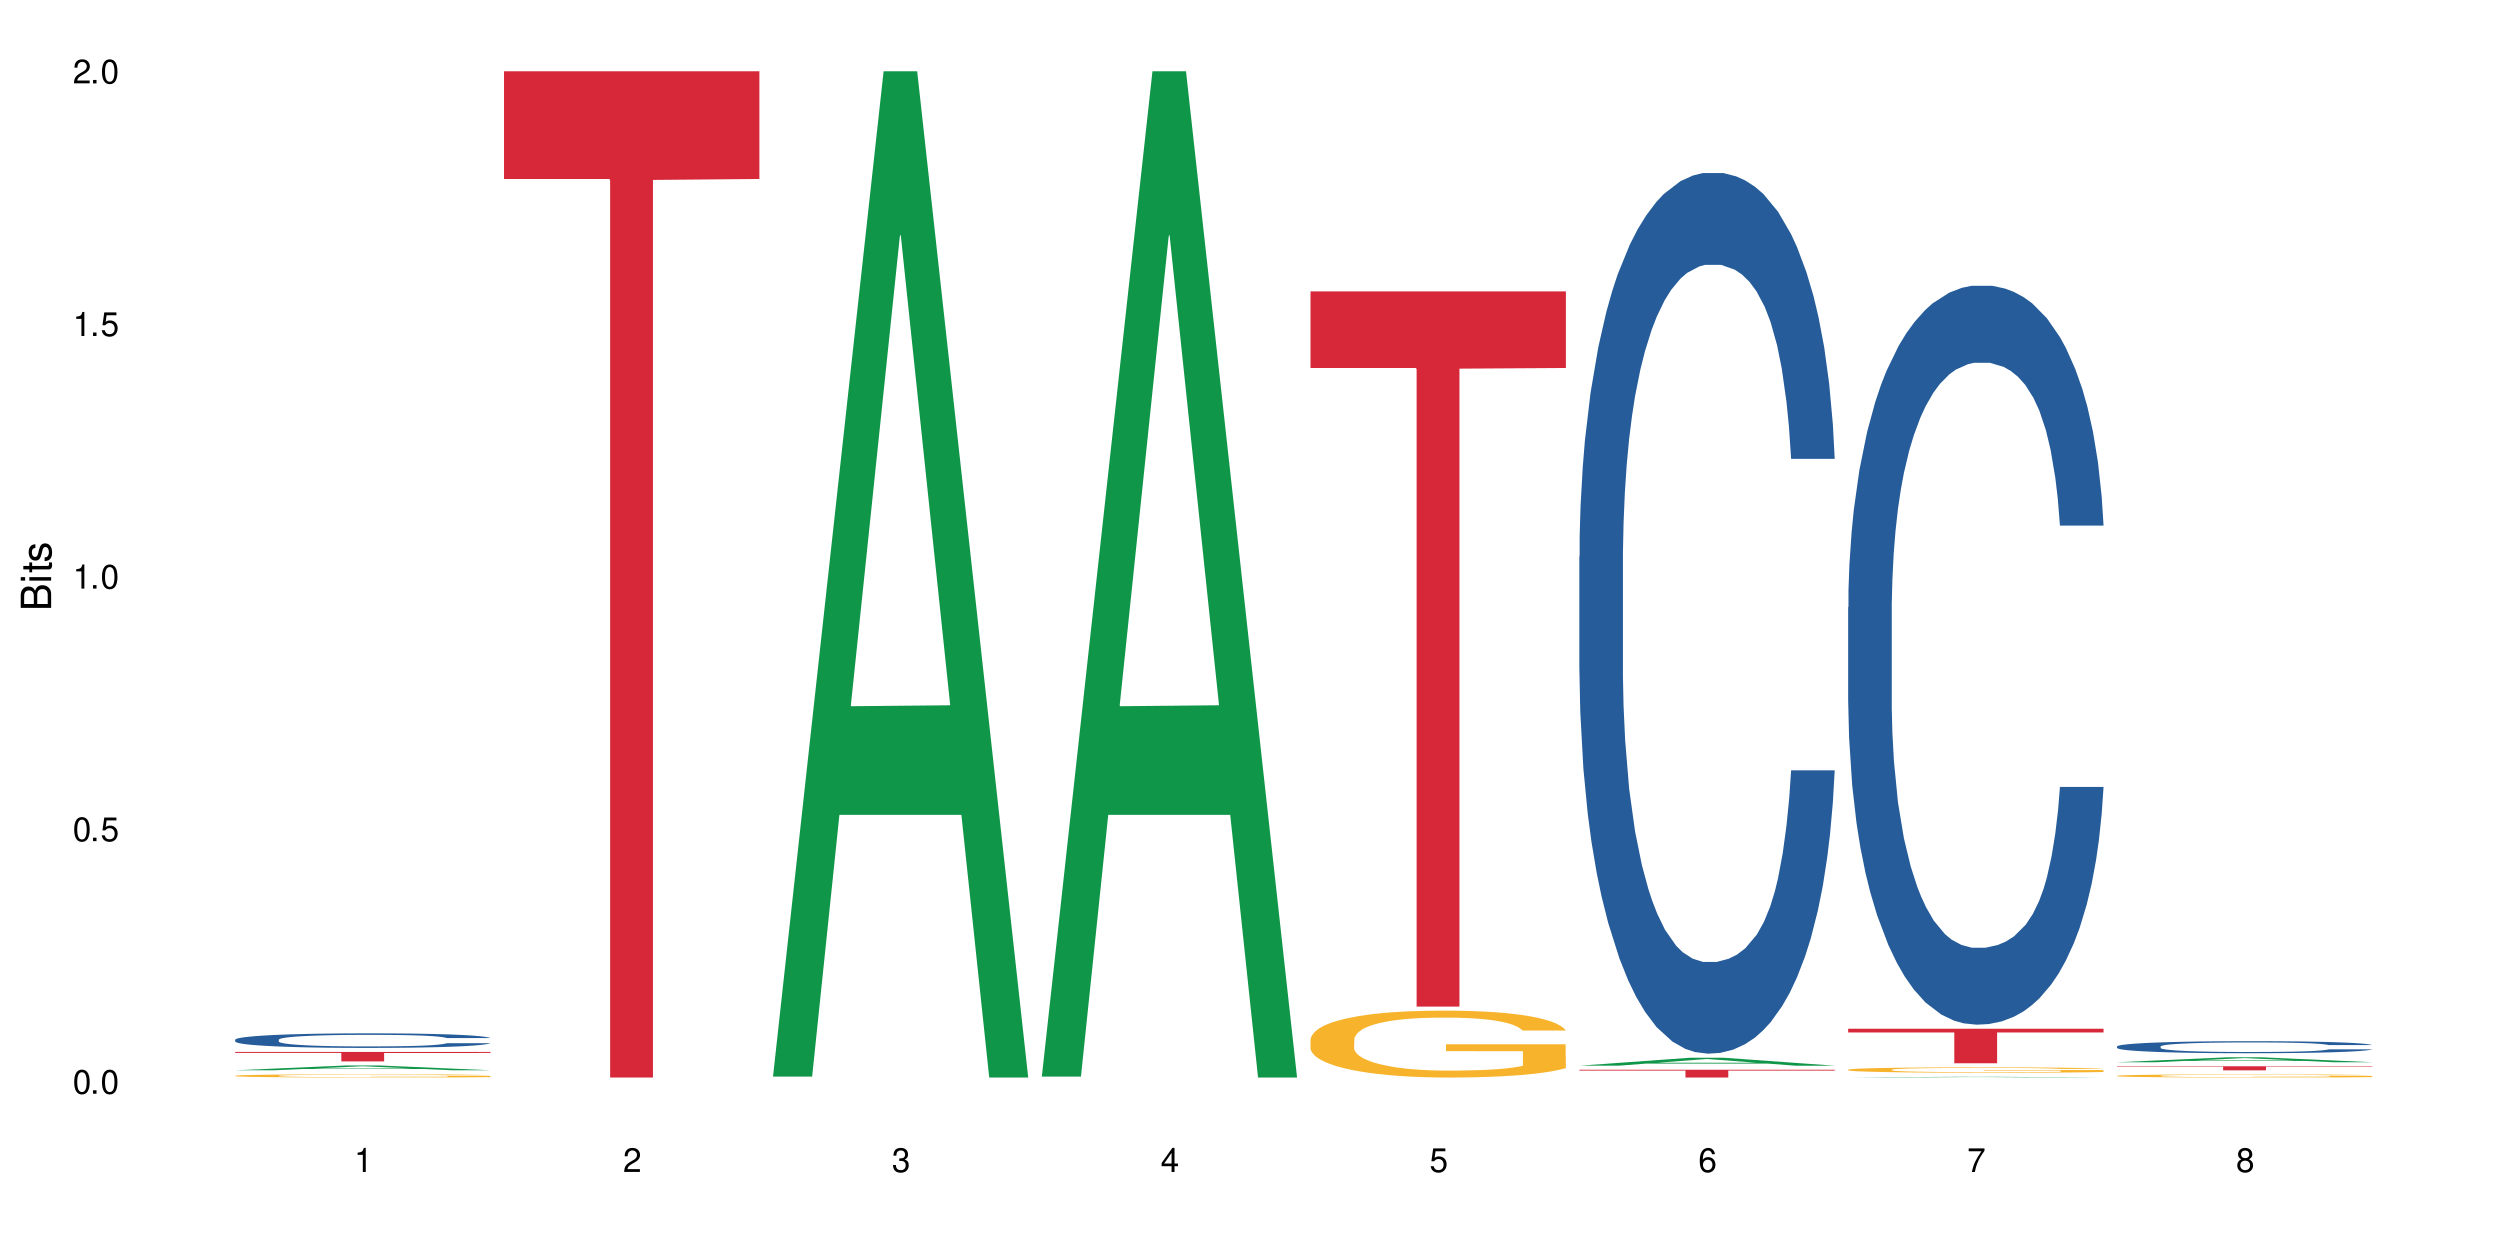
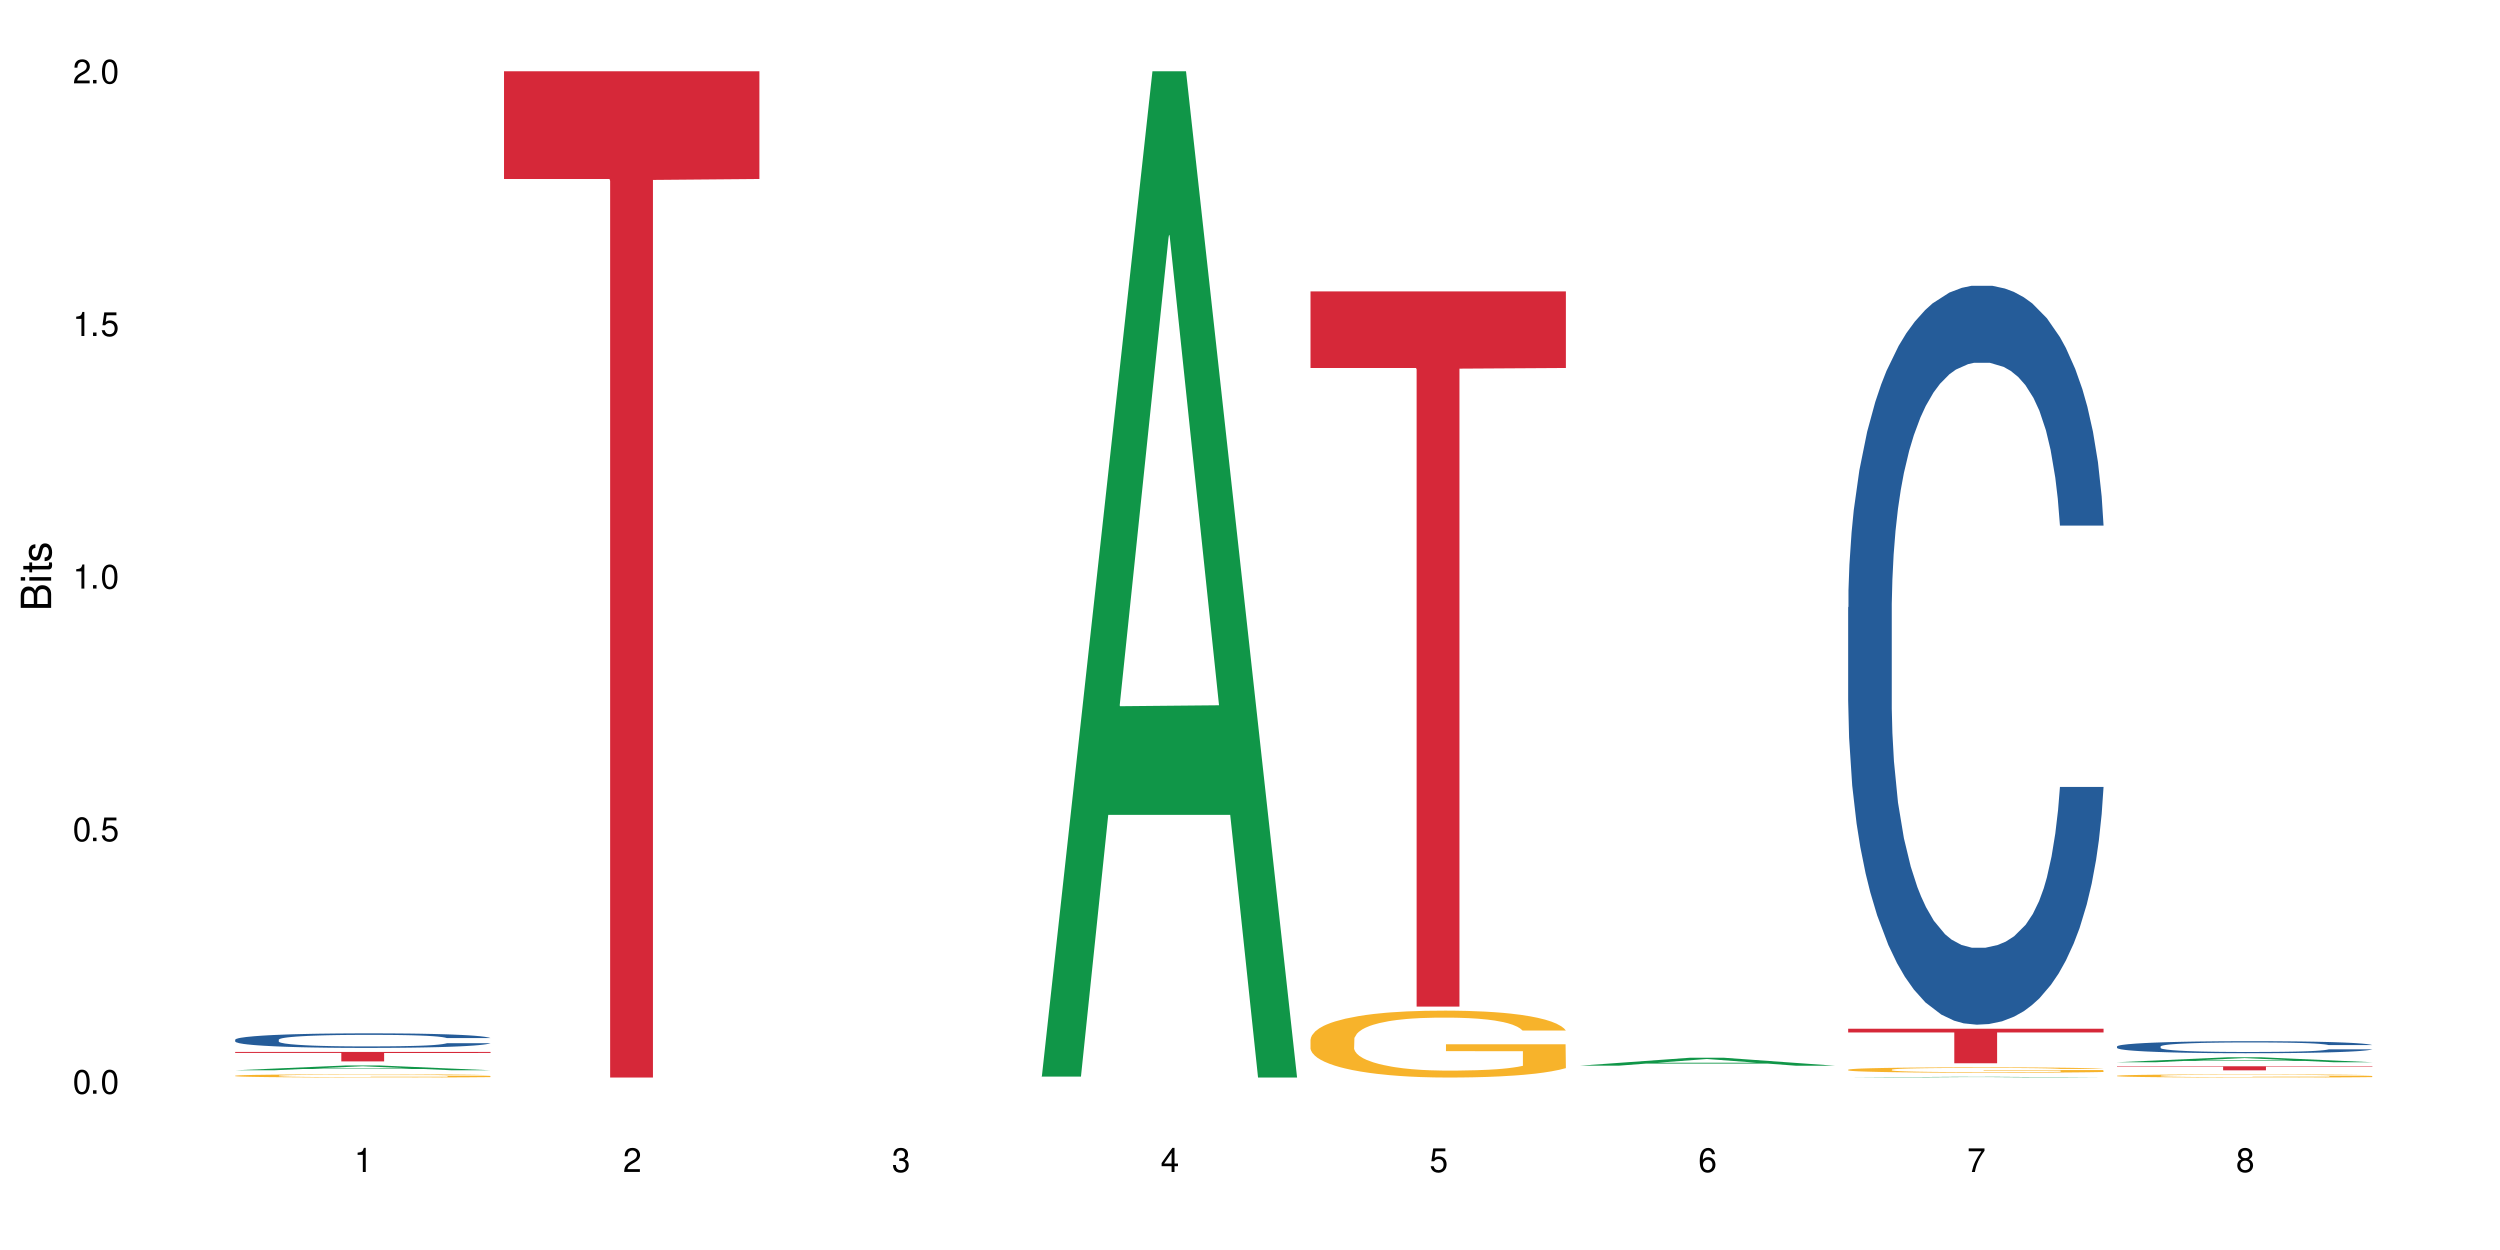
<svg xmlns="http://www.w3.org/2000/svg" xmlns:xlink="http://www.w3.org/1999/xlink" width="720" height="360" viewBox="0 0 720 360">
  <defs>
    <g>
      <g id="glyph-0-0">
</g>
      <g id="glyph-0-1">
        <path d="M 2.641 -6.938 C 2 -6.938 1.422 -6.656 1.078 -6.172 C 0.641 -5.562 0.406 -4.641 0.406 -3.359 C 0.406 -1.016 1.188 0.219 2.641 0.219 C 4.078 0.219 4.859 -1.016 4.859 -3.297 C 4.859 -4.641 4.656 -5.547 4.203 -6.172 C 3.844 -6.656 3.281 -6.938 2.641 -6.938 Z M 2.641 -6.188 C 3.547 -6.188 4 -5.25 4 -3.375 C 4 -1.406 3.562 -0.484 2.625 -0.484 C 1.734 -0.484 1.281 -1.438 1.281 -3.344 C 1.281 -5.25 1.734 -6.188 2.641 -6.188 Z M 2.641 -6.188 " />
      </g>
      <g id="glyph-0-2">
        <path d="M 1.828 -1 L 0.828 -1 L 0.828 0 L 1.828 0 Z M 1.828 -1 " />
      </g>
      <g id="glyph-0-3">
        <path d="M 4.562 -6.797 L 1.062 -6.797 L 0.547 -3.094 L 1.328 -3.094 C 1.719 -3.562 2.047 -3.734 2.578 -3.734 C 3.484 -3.734 4.062 -3.109 4.062 -2.094 C 4.062 -1.125 3.484 -0.531 2.578 -0.531 C 1.828 -0.531 1.375 -0.906 1.188 -1.672 L 0.328 -1.672 C 0.453 -1.109 0.547 -0.844 0.75 -0.594 C 1.125 -0.078 1.828 0.219 2.594 0.219 C 3.969 0.219 4.922 -0.781 4.922 -2.219 C 4.922 -3.562 4.031 -4.484 2.719 -4.484 C 2.25 -4.484 1.859 -4.359 1.469 -4.062 L 1.734 -5.969 L 4.562 -5.969 Z M 4.562 -6.797 " />
      </g>
      <g id="glyph-0-4">
        <path d="M 2.484 -4.938 L 2.484 0 L 3.328 0 L 3.328 -6.938 L 2.766 -6.938 C 2.469 -5.875 2.281 -5.734 0.984 -5.562 L 0.984 -4.938 Z M 2.484 -4.938 " />
      </g>
      <g id="glyph-0-5">
        <path d="M 4.859 -0.828 L 1.281 -0.828 C 1.359 -1.406 1.672 -1.781 2.5 -2.281 L 3.469 -2.828 C 4.406 -3.344 4.906 -4.062 4.906 -4.906 C 4.906 -5.484 4.672 -6.031 4.266 -6.406 C 3.859 -6.766 3.375 -6.938 2.719 -6.938 C 1.859 -6.938 1.219 -6.625 0.844 -6.031 C 0.609 -5.672 0.5 -5.234 0.484 -4.531 L 1.328 -4.531 C 1.359 -5.016 1.406 -5.281 1.531 -5.516 C 1.75 -5.938 2.188 -6.203 2.703 -6.203 C 3.469 -6.203 4.031 -5.641 4.031 -4.891 C 4.031 -4.344 3.719 -3.859 3.125 -3.516 L 2.234 -3 C 0.812 -2.172 0.406 -1.531 0.328 -0.016 L 4.859 -0.016 Z M 4.859 -0.828 " />
      </g>
      <g id="glyph-0-6">
        <path d="M 2.125 -3.188 L 2.578 -3.188 C 3.5 -3.188 3.984 -2.766 3.984 -1.922 C 3.984 -1.062 3.469 -0.531 2.594 -0.531 C 1.656 -0.531 1.203 -1 1.156 -2.016 L 0.312 -2.016 C 0.344 -1.453 0.438 -1.094 0.609 -0.781 C 0.953 -0.109 1.625 0.219 2.547 0.219 C 3.953 0.219 4.859 -0.625 4.859 -1.938 C 4.859 -2.828 4.516 -3.297 3.703 -3.594 C 4.344 -3.844 4.656 -4.328 4.656 -5.031 C 4.656 -6.219 3.875 -6.938 2.578 -6.938 C 1.203 -6.938 0.484 -6.172 0.453 -4.703 L 1.297 -4.703 C 1.312 -5.125 1.344 -5.359 1.453 -5.578 C 1.641 -5.969 2.062 -6.203 2.594 -6.203 C 3.344 -6.203 3.797 -5.75 3.797 -5 C 3.797 -4.516 3.609 -4.219 3.25 -4.047 C 3.016 -3.953 2.703 -3.922 2.125 -3.906 Z M 2.125 -3.188 " />
      </g>
      <g id="glyph-0-7">
        <path d="M 3.141 -1.672 L 3.141 0 L 3.984 0 L 3.984 -1.672 L 4.984 -1.672 L 4.984 -2.438 L 3.984 -2.438 L 3.984 -6.938 L 3.359 -6.938 L 0.266 -2.578 L 0.266 -1.672 Z M 3.141 -2.438 L 1 -2.438 L 3.141 -5.5 Z M 3.141 -2.438 " />
      </g>
      <g id="glyph-0-8">
        <path d="M 4.781 -5.125 C 4.609 -6.266 3.891 -6.938 2.844 -6.938 C 2.094 -6.938 1.422 -6.578 1.031 -5.953 C 0.594 -5.266 0.406 -4.422 0.406 -3.172 C 0.406 -2 0.578 -1.25 0.984 -0.641 C 1.359 -0.078 1.953 0.219 2.703 0.219 C 3.984 0.219 4.922 -0.75 4.922 -2.094 C 4.922 -3.375 4.062 -4.281 2.844 -4.281 C 2.172 -4.281 1.641 -4.031 1.281 -3.516 C 1.281 -5.234 1.828 -6.188 2.797 -6.188 C 3.391 -6.188 3.797 -5.797 3.938 -5.125 Z M 2.734 -3.531 C 3.547 -3.531 4.062 -2.953 4.062 -2.031 C 4.062 -1.156 3.484 -0.531 2.703 -0.531 C 1.922 -0.531 1.328 -1.188 1.328 -2.078 C 1.328 -2.938 1.906 -3.531 2.734 -3.531 Z M 2.734 -3.531 " />
      </g>
      <g id="glyph-0-9">
        <path d="M 4.984 -6.797 L 0.438 -6.797 L 0.438 -5.969 L 4.109 -5.969 C 2.5 -3.656 1.828 -2.234 1.328 0 L 2.219 0 C 2.594 -2.172 3.453 -4.047 4.984 -6.094 Z M 4.984 -6.797 " />
      </g>
      <g id="glyph-0-10">
        <path d="M 3.75 -3.656 C 4.469 -4.094 4.688 -4.438 4.688 -5.078 C 4.688 -6.172 3.844 -6.938 2.641 -6.938 C 1.438 -6.938 0.594 -6.172 0.594 -5.094 C 0.594 -4.438 0.812 -4.094 1.516 -3.656 C 0.734 -3.266 0.359 -2.703 0.359 -1.922 C 0.359 -0.656 1.281 0.219 2.641 0.219 C 3.984 0.219 4.922 -0.656 4.922 -1.922 C 4.922 -2.703 4.531 -3.266 3.75 -3.656 Z M 2.641 -6.188 C 3.359 -6.188 3.812 -5.75 3.812 -5.062 C 3.812 -4.406 3.344 -3.984 2.641 -3.984 C 1.922 -3.984 1.453 -4.406 1.453 -5.078 C 1.453 -5.75 1.922 -6.188 2.641 -6.188 Z M 2.641 -3.266 C 3.484 -3.266 4.062 -2.719 4.062 -1.906 C 4.062 -1.078 3.484 -0.531 2.625 -0.531 C 1.797 -0.531 1.219 -1.094 1.219 -1.906 C 1.219 -2.719 1.781 -3.266 2.641 -3.266 Z M 2.641 -3.266 " />
      </g>
      <g id="glyph-1-0">
</g>
      <g id="glyph-1-1">
        <path d="M 0 -0.953 L 0 -4.891 C 0 -5.719 -0.234 -6.344 -0.734 -6.797 C -1.188 -7.234 -1.812 -7.469 -2.5 -7.469 C -3.547 -7.469 -4.188 -7 -4.625 -5.875 C -4.984 -6.688 -5.625 -7.094 -6.531 -7.094 C -7.172 -7.094 -7.734 -6.859 -8.141 -6.391 C -8.562 -5.922 -8.75 -5.344 -8.75 -4.5 L -8.75 -0.953 Z M -4.984 -2.062 L -7.766 -2.062 L -7.766 -4.219 C -7.766 -4.844 -7.688 -5.203 -7.453 -5.5 C -7.219 -5.812 -6.859 -5.969 -6.375 -5.969 C -5.891 -5.969 -5.531 -5.812 -5.297 -5.5 C -5.062 -5.203 -4.984 -4.844 -4.984 -4.219 Z M -0.984 -2.062 L -4 -2.062 L -4 -4.781 C -4 -5.766 -3.438 -6.359 -2.484 -6.359 C -1.547 -6.359 -0.984 -5.766 -0.984 -4.781 Z M -0.984 -2.062 " />
      </g>
      <g id="glyph-1-2">
        <path d="M -6.281 -1.797 L -6.281 -0.797 L 0 -0.797 L 0 -1.797 Z M -8.75 -1.797 L -8.75 -0.797 L -7.484 -0.797 L -7.484 -1.797 Z M -8.75 -1.797 " />
      </g>
      <g id="glyph-1-3">
        <path d="M -6.281 -3.047 L -6.281 -2.016 L -8.016 -2.016 L -8.016 -1.016 L -6.281 -1.016 L -6.281 -0.172 L -5.469 -0.172 L -5.469 -1.016 L -0.719 -1.016 C -0.078 -1.016 0.281 -1.453 0.281 -2.234 C 0.281 -2.5 0.25 -2.719 0.188 -3.047 L -0.641 -3.047 C -0.609 -2.906 -0.594 -2.766 -0.594 -2.562 C -0.594 -2.141 -0.719 -2.016 -1.156 -2.016 L -5.469 -2.016 L -5.469 -3.047 Z M -6.281 -3.047 " />
      </g>
      <g id="glyph-1-4">
        <path d="M -4.531 -5.25 C -5.766 -5.25 -6.469 -4.422 -6.469 -2.969 C -6.469 -1.516 -5.719 -0.562 -4.547 -0.562 C -3.562 -0.562 -3.094 -1.062 -2.734 -2.562 L -2.516 -3.484 C -2.344 -4.188 -2.094 -4.469 -1.641 -4.469 C -1.047 -4.469 -0.641 -3.875 -0.641 -3 C -0.641 -2.453 -0.797 -2 -1.062 -1.75 C -1.25 -1.594 -1.422 -1.531 -1.875 -1.469 L -1.875 -0.406 C -0.422 -0.453 0.281 -1.266 0.281 -2.922 C 0.281 -4.5 -0.5 -5.516 -1.719 -5.516 C -2.656 -5.516 -3.172 -4.984 -3.469 -3.734 L -3.703 -2.766 C -3.891 -1.953 -4.156 -1.609 -4.594 -1.609 C -5.188 -1.609 -5.547 -2.125 -5.547 -2.938 C -5.547 -3.75 -5.203 -4.172 -4.531 -4.203 Z M -4.531 -5.25 " />
      </g>
    </g>
  </defs>
  <rect x="-72" y="-36" width="864" height="432" fill="rgb(100%, 100%, 100%)" fill-opacity="1" />
  <path fill-rule="nonzero" fill="rgb(6.275%, 58.824%, 28.235%)" fill-opacity="1" d="M 67.73 308.238 L 67.809 308.238 L 99.637 306.855 L 109.301 306.855 L 141.281 308.238 L 130.047 308.238 L 122.031 307.879 L 86.906 307.879 L 79.047 308.238 L 67.73 308.238 L 90.285 307.73 L 118.809 307.727 L 104.586 307.082 L 104.43 307.082 L 104.27 307.086 L 90.207 307.727 L 90.285 307.73 Z M 67.73 308.238 " />
  <path fill-rule="nonzero" fill="rgb(14.51%, 36.078%, 60%)" fill-opacity="1" d="M 67.73 299.43 L 67.82 299.426 L 67.82 299.332 L 68.09 299.188 L 68.719 299.004 L 69.344 298.879 L 70.961 298.652 L 73.203 298.434 L 75.535 298.266 L 77.238 298.164 L 78.766 298.086 L 82.262 297.945 L 84.504 297.871 L 86.926 297.809 L 89.887 297.742 L 92.039 297.703 L 96.883 297.645 L 100.469 297.617 L 103.25 297.605 L 109.262 297.605 L 112.848 297.621 L 115.449 297.641 L 118.32 297.668 L 120.742 297.703 L 124.957 297.789 L 128.727 297.895 L 130.43 297.957 L 133.121 298.074 L 135.184 298.191 L 136.617 298.289 L 138.234 298.434 L 139.668 298.605 L 140.746 298.801 L 141.281 298.965 L 128.727 298.965 L 128.098 298.812 L 127.379 298.691 L 126.035 298.535 L 124.688 298.426 L 122.805 298.312 L 121.102 298.242 L 118.77 298.168 L 116.707 298.121 L 114.555 298.086 L 112.488 298.062 L 108.543 298.043 L 103.969 298.043 L 102.266 298.051 L 98.766 298.078 L 96.883 298.105 L 94.191 298.16 L 92.309 298.211 L 90.066 298.285 L 88.539 298.352 L 86.656 298.453 L 85.312 298.539 L 83.785 298.668 L 82.891 298.762 L 82.082 298.871 L 81.363 298.996 L 80.828 299.129 L 80.469 299.273 L 80.289 299.41 L 80.289 300.004 L 80.469 300.145 L 80.918 300.305 L 82.082 300.539 L 83.785 300.742 L 85.762 300.902 L 87.645 301.016 L 88.719 301.07 L 90.156 301.133 L 92.398 301.207 L 95.629 301.285 L 97.512 301.316 L 100.383 301.348 L 103.34 301.363 L 107.289 301.363 L 110.785 301.348 L 113.117 301.328 L 115.539 301.297 L 118.859 301.23 L 120.922 301.172 L 122.715 301.098 L 124.062 301.023 L 124.957 300.965 L 126.305 300.844 L 127.379 300.715 L 128.188 300.578 L 128.727 300.449 L 141.281 300.449 L 140.746 300.602 L 139.938 300.754 L 139.129 300.863 L 137.875 300.996 L 136.441 301.117 L 134.375 301.25 L 132.672 301.34 L 130.43 301.434 L 128.367 301.508 L 126.125 301.574 L 122.805 301.648 L 120.652 301.688 L 118.32 301.723 L 115.539 301.754 L 112.043 301.781 L 108.273 301.797 L 104.777 301.801 L 101.008 301.793 L 98.227 301.777 L 94.551 301.742 L 89.977 301.672 L 86.656 301.602 L 84.055 301.527 L 81.812 301.449 L 79.301 301.348 L 76.074 301.18 L 74.098 301.047 L 72.754 300.941 L 71.23 300.789 L 70.152 300.656 L 68.898 300.441 L 68 300.168 L 67.73 299.957 Z M 67.73 299.43 " />
  <path fill-rule="nonzero" fill="rgb(96.863%, 70.196%, 16.863%)" fill-opacity="1" d="M 67.73 309.801 L 67.82 309.801 L 67.82 309.785 L 68.18 309.746 L 69.078 309.691 L 70.242 309.648 L 71.5 309.617 L 72.305 309.598 L 73.652 309.57 L 74.816 309.555 L 77.777 309.516 L 81.543 309.48 L 83.609 309.465 L 85.941 309.449 L 89.258 309.434 L 90.785 309.43 L 95.449 309.414 L 100.738 309.406 L 106.57 309.402 L 109.262 309.402 L 112.938 309.406 L 117.961 309.418 L 120.832 309.426 L 123.074 309.434 L 125.406 309.445 L 128.277 309.461 L 130.969 309.48 L 135.273 309.527 L 137.066 309.555 L 138.594 309.586 L 139.938 309.621 L 140.746 309.648 L 141.281 309.68 L 128.816 309.68 L 128.098 309.648 L 127.289 309.629 L 125.945 309.598 L 124.598 309.578 L 123.254 309.562 L 120.742 309.539 L 118.59 309.527 L 115.898 309.516 L 113.297 309.508 L 110.336 309.504 L 108.543 309.5 L 103.789 309.5 L 99.484 309.508 L 96.973 309.516 L 95.18 309.52 L 92.668 309.535 L 91.141 309.543 L 90.246 309.551 L 87.555 309.578 L 85.762 309.602 L 84.773 309.617 L 83.52 309.641 L 82.621 309.664 L 81.633 309.699 L 81.098 309.723 L 80.379 309.781 L 80.289 309.934 L 80.559 309.965 L 81.098 310 L 81.812 310.031 L 82.891 310.062 L 83.965 310.09 L 85.852 310.121 L 87.465 310.145 L 88.719 310.16 L 91.141 310.18 L 92.129 310.188 L 94.461 310.203 L 96.883 310.215 L 99.844 310.227 L 102.086 310.23 L 105.672 310.234 L 110.246 310.234 L 115.629 310.23 L 119.039 310.223 L 121.371 310.219 L 122.895 310.211 L 124.777 310.203 L 126.125 310.191 L 127.379 310.184 L 128.906 310.168 L 128.906 309.965 L 106.75 309.965 L 106.75 309.871 L 141.195 309.871 L 141.281 310.203 L 139.398 310.227 L 137.066 310.246 L 134.824 310.266 L 132.492 310.277 L 129.176 310.293 L 126.484 310.305 L 122.355 310.316 L 118.59 310.324 L 114.645 310.328 L 111.145 310.332 L 103.34 310.332 L 99.395 310.324 L 96.254 310.32 L 93.383 310.309 L 90.516 310.301 L 86.926 310.281 L 84.594 310.266 L 82.172 310.25 L 79.75 310.227 L 77.598 310.207 L 76.164 310.188 L 74.727 310.168 L 73.203 310.141 L 71.766 310.113 L 70.691 310.086 L 69.703 310.059 L 68.988 310.027 L 68.27 309.992 L 67.91 309.961 L 67.73 309.934 Z M 67.73 309.801 " />
  <path fill-rule="nonzero" fill="rgb(83.922%, 15.686%, 22.353%)" fill-opacity="1" d="M 67.73 302.965 L 141.281 302.965 L 141.281 303.254 L 110.629 303.258 L 110.629 305.691 L 98.297 305.691 L 98.297 303.262 L 98.117 303.254 L 67.73 303.254 Z M 67.73 302.965 " />
  <path fill-rule="nonzero" fill="rgb(83.922%, 15.686%, 22.353%)" fill-opacity="1" d="M 145.156 20.527 L 218.707 20.527 L 218.707 51.547 L 188.051 51.82 L 188.051 310.332 L 175.719 310.332 L 175.719 52.094 L 175.539 51.547 L 145.156 51.547 Z M 145.156 20.527 " />
-   <path fill-rule="nonzero" fill="rgb(6.275%, 58.824%, 28.235%)" fill-opacity="1" d="M 222.578 310.059 L 222.656 309.789 L 254.48 20.527 L 264.148 20.527 L 296.129 310.332 L 284.895 310.332 L 276.879 234.684 L 241.75 234.684 L 233.895 310.059 L 222.578 310.059 L 245.129 203.391 L 273.656 203.117 L 259.434 67.875 L 259.273 67.602 L 259.117 68.418 L 245.051 203.117 L 245.129 203.391 Z M 222.578 310.059 " />
  <path fill-rule="nonzero" fill="rgb(6.275%, 58.824%, 28.235%)" fill-opacity="1" d="M 300 310.059 L 300.078 309.789 L 331.906 20.527 L 341.57 20.527 L 373.555 310.332 L 362.316 310.332 L 354.301 234.684 L 319.176 234.684 L 311.316 310.059 L 300 310.059 L 322.555 203.391 L 351.078 203.117 L 336.855 67.875 L 336.699 67.602 L 336.543 68.418 L 322.477 203.117 L 322.555 203.391 Z M 300 310.059 " />
  <path fill-rule="nonzero" fill="rgb(96.863%, 70.196%, 16.863%)" fill-opacity="1" d="M 377.426 299.316 L 377.516 299.297 L 377.516 298.945 L 377.871 298.152 L 378.77 297.062 L 379.938 296.164 L 381.191 295.461 L 382 295.09 L 383.344 294.562 L 384.512 294.176 L 387.469 293.383 L 391.238 292.645 L 393.301 292.328 L 395.633 292.027 L 398.953 291.695 L 400.477 291.57 L 405.141 291.289 L 410.434 291.113 L 416.262 291.059 L 418.953 291.078 L 422.633 291.148 L 427.656 291.344 L 430.527 291.52 L 432.77 291.695 L 435.102 291.922 L 437.969 292.273 L 440.66 292.699 L 442.812 293.121 L 444.969 293.648 L 446.762 294.211 L 448.285 294.828 L 449.633 295.566 L 450.438 296.184 L 450.977 296.797 L 438.508 296.797 L 437.789 296.184 L 436.984 295.707 L 435.637 295.125 L 434.293 294.703 L 432.949 294.371 L 430.438 293.91 L 428.281 293.629 L 425.594 293.383 L 422.992 293.227 L 420.031 293.121 L 418.238 293.086 L 413.484 293.086 L 409.176 293.207 L 406.664 293.348 L 404.871 293.488 L 402.359 293.754 L 400.836 293.965 L 399.938 294.105 L 397.246 294.652 L 395.453 295.145 L 394.469 295.477 L 393.211 296.008 L 392.312 296.48 L 391.328 297.184 L 390.789 297.715 L 390.07 298.91 L 389.98 302.078 L 390.25 302.746 L 390.789 303.469 L 391.508 304.102 L 392.582 304.77 L 393.66 305.281 L 395.543 305.969 L 397.156 306.426 L 398.414 306.723 L 400.836 307.199 L 401.82 307.359 L 404.156 307.676 L 406.574 307.922 L 409.535 308.133 L 411.777 308.238 L 415.367 308.324 L 419.941 308.324 L 425.324 308.219 L 428.73 308.078 L 431.062 307.938 L 432.59 307.816 L 434.473 307.621 L 435.816 307.445 L 437.074 307.254 L 438.598 306.953 L 438.598 302.746 L 416.441 302.73 L 416.441 300.758 L 450.887 300.742 L 450.977 307.621 L 449.094 308.098 L 446.762 308.555 L 444.52 308.906 L 442.188 309.207 L 438.867 309.539 L 436.176 309.75 L 432.051 309.996 L 428.281 310.156 L 424.336 310.262 L 420.84 310.316 L 416.711 310.332 L 413.035 310.297 L 409.086 310.191 L 405.949 310.051 L 403.078 309.875 L 400.207 309.645 L 396.621 309.277 L 394.289 308.977 L 391.867 308.609 L 389.445 308.168 L 387.293 307.691 L 385.855 307.324 L 384.422 306.902 L 382.895 306.371 L 381.461 305.773 L 380.383 305.227 L 379.398 304.613 L 378.68 304.031 L 377.961 303.238 L 377.605 302.605 L 377.426 302.059 Z M 377.426 299.316 " />
  <path fill-rule="nonzero" fill="rgb(83.922%, 15.686%, 22.353%)" fill-opacity="1" d="M 377.426 83.93 L 450.977 83.93 L 450.977 105.977 L 420.324 106.172 L 420.324 289.898 L 407.988 289.898 L 407.988 106.363 L 407.809 105.977 L 377.426 105.977 Z M 377.426 83.93 " />
  <path fill-rule="nonzero" fill="rgb(6.275%, 58.824%, 28.235%)" fill-opacity="1" d="M 454.848 306.918 L 454.926 306.918 L 486.75 304.625 L 496.418 304.625 L 528.398 306.922 L 517.164 306.922 L 509.148 306.32 L 474.023 306.32 L 466.164 306.918 L 454.848 306.918 L 477.402 306.074 L 505.926 306.07 L 491.703 305 L 491.547 305 L 491.387 305.004 L 477.32 306.07 L 477.402 306.074 Z M 454.848 306.918 " />
-   <path fill-rule="nonzero" fill="rgb(14.51%, 36.078%, 60%)" fill-opacity="1" d="M 454.848 160.195 L 454.938 159.961 L 454.938 154.398 L 455.207 145.59 L 455.836 134.461 L 456.461 126.812 L 458.078 113.133 L 460.32 99.922 L 462.652 89.719 L 464.355 83.691 L 465.879 79.055 L 469.379 70.477 L 471.621 66.074 L 474.043 62.133 L 477.004 58.191 L 479.156 55.875 L 484 52.164 L 487.586 50.543 L 490.367 49.848 L 496.379 49.848 L 499.965 50.773 L 502.566 51.934 L 505.438 53.785 L 507.859 55.875 L 512.074 60.973 L 515.844 67.465 L 517.547 71.176 L 520.238 78.359 L 522.301 85.316 L 523.734 91.344 L 525.352 99.922 L 526.785 110.352 L 527.863 122.176 L 528.398 132.145 L 515.844 132.145 L 515.215 122.871 L 514.496 115.684 L 513.152 106.18 L 511.805 99.457 L 509.922 92.734 L 508.219 88.328 L 505.887 83.926 L 503.824 81.141 L 501.672 79.055 L 499.605 77.664 L 495.66 76.273 L 491.086 76.273 L 489.383 76.738 L 485.883 78.594 L 484 80.215 L 481.309 83.461 L 479.426 86.473 L 477.184 91.109 L 475.656 95.051 L 473.773 101.078 L 472.43 106.41 L 470.902 114.062 L 470.008 119.855 L 469.199 126.348 L 468.48 134 L 467.945 142.113 L 467.586 150.691 L 467.406 159.035 L 467.406 194.969 L 467.586 203.312 L 468.035 213.051 L 469.199 227.191 L 470.902 239.477 L 472.879 249.215 L 474.762 256.168 L 475.836 259.414 L 477.273 263.125 L 479.516 267.762 L 482.742 272.398 L 484.629 274.25 L 487.496 276.105 L 490.457 277.035 L 494.406 277.035 L 497.902 276.105 L 500.234 274.945 L 502.656 273.094 L 505.977 269.152 L 508.039 265.441 L 509.832 261.039 L 511.18 256.633 L 512.074 252.926 L 513.422 245.738 L 514.496 237.855 L 515.305 229.742 L 515.844 221.859 L 528.398 221.859 L 527.863 231.133 L 527.055 240.172 L 526.246 246.895 L 524.992 255.012 L 523.555 262.195 L 521.492 270.312 L 519.789 275.645 L 517.547 281.438 L 515.484 285.844 L 513.242 289.785 L 509.922 294.422 L 507.77 296.738 L 505.438 298.824 L 502.656 300.68 L 499.16 302.301 L 495.391 303.23 L 491.895 303.461 L 488.125 302.996 L 485.344 302.07 L 481.668 299.984 L 477.094 295.812 L 473.773 291.406 L 471.172 287.004 L 468.93 282.367 L 466.418 276.105 L 463.191 265.906 L 461.215 258.023 L 459.871 251.531 L 458.348 242.492 L 457.27 234.379 L 456.016 221.395 L 455.117 204.938 L 454.848 192.188 Z M 454.848 160.195 " />
-   <path fill-rule="nonzero" fill="rgb(83.922%, 15.686%, 22.353%)" fill-opacity="1" d="M 454.848 308.086 L 528.398 308.086 L 528.398 308.324 L 497.746 308.328 L 497.746 310.332 L 485.414 310.332 L 485.414 308.328 L 485.234 308.324 L 454.848 308.324 Z M 454.848 308.086 " />
  <path fill-rule="nonzero" fill="rgb(6.275%, 58.824%, 28.235%)" fill-opacity="1" d="M 532.27 310.332 L 532.352 310.332 L 564.176 310.113 L 573.84 310.113 L 605.824 310.332 L 594.586 310.332 L 586.57 310.277 L 551.445 310.277 L 543.586 310.332 L 532.27 310.332 L 554.824 310.254 L 583.348 310.25 L 569.125 310.148 L 568.969 310.148 L 568.812 310.152 L 554.746 310.25 L 554.824 310.254 Z M 532.27 310.332 " />
  <path fill-rule="nonzero" fill="rgb(14.51%, 36.078%, 60%)" fill-opacity="1" d="M 532.27 174.902 L 532.359 174.707 L 532.359 170.039 L 532.629 162.648 L 533.258 153.312 L 533.887 146.891 L 535.5 135.414 L 537.742 124.328 L 540.074 115.77 L 541.777 110.711 L 543.305 106.82 L 546.801 99.625 L 549.043 95.93 L 551.465 92.621 L 554.426 89.316 L 556.578 87.371 L 561.422 84.258 L 565.012 82.895 L 567.793 82.312 L 573.801 82.312 L 577.391 83.09 L 579.992 84.062 L 582.859 85.621 L 585.281 87.371 L 589.5 91.648 L 593.266 97.098 L 594.969 100.207 L 597.66 106.238 L 599.723 112.074 L 601.16 117.133 L 602.773 124.328 L 604.207 133.082 L 605.285 143.004 L 605.824 151.367 L 593.266 151.367 L 592.637 143.586 L 591.922 137.555 L 590.574 129.582 L 589.23 123.938 L 587.344 118.297 L 585.641 114.602 L 583.309 110.906 L 581.246 108.574 L 579.094 106.82 L 577.031 105.656 L 573.082 104.488 L 568.508 104.488 L 566.805 104.875 L 563.305 106.434 L 561.422 107.793 L 558.73 110.52 L 556.848 113.047 L 554.605 116.938 L 553.082 120.242 L 551.199 125.301 L 549.852 129.773 L 548.328 136.195 L 547.43 141.059 L 546.621 146.504 L 545.906 152.922 L 545.367 159.73 L 545.008 166.926 L 544.828 173.93 L 544.828 204.082 L 545.008 211.082 L 545.457 219.254 L 546.621 231.117 L 548.328 241.43 L 550.301 249.598 L 552.184 255.434 L 553.262 258.156 L 554.695 261.27 L 556.938 265.16 L 560.168 269.051 L 562.051 270.605 L 564.922 272.16 L 567.883 272.941 L 571.828 272.941 L 575.324 272.16 L 577.656 271.188 L 580.078 269.633 L 583.398 266.324 L 585.461 263.215 L 587.254 259.52 L 588.602 255.82 L 589.5 252.711 L 590.844 246.68 L 591.922 240.066 L 592.727 233.258 L 593.266 226.645 L 605.824 226.645 L 605.285 234.426 L 604.477 242.012 L 603.672 247.652 L 602.414 254.461 L 600.98 260.492 L 598.918 267.297 L 597.211 271.773 L 594.969 276.637 L 592.906 280.332 L 590.664 283.637 L 587.344 287.527 L 585.191 289.473 L 582.859 291.223 L 580.078 292.781 L 576.582 294.141 L 572.816 294.922 L 569.316 295.113 L 565.551 294.727 L 562.77 293.949 L 559.09 292.195 L 554.516 288.695 L 551.199 285 L 548.598 281.305 L 546.355 277.414 L 543.844 272.16 L 540.613 263.602 L 538.641 256.988 L 537.293 251.543 L 535.77 243.957 L 534.691 237.148 L 533.438 226.254 L 532.539 212.445 L 532.27 201.746 Z M 532.27 174.902 " />
  <path fill-rule="nonzero" fill="rgb(96.863%, 70.196%, 16.863%)" fill-opacity="1" d="M 532.27 308.059 L 532.359 308.059 L 532.359 308.031 L 532.719 307.965 L 533.617 307.879 L 534.781 307.805 L 536.039 307.746 L 536.844 307.719 L 538.191 307.676 L 539.355 307.645 L 542.316 307.578 L 546.086 307.52 L 548.148 307.496 L 550.48 307.469 L 553.797 307.445 L 555.324 307.434 L 559.988 307.41 L 565.281 307.395 L 571.109 307.391 L 573.801 307.395 L 577.48 307.398 L 582.5 307.414 L 585.371 307.43 L 587.613 307.445 L 589.945 307.461 L 592.816 307.492 L 595.508 307.523 L 597.66 307.559 L 599.812 307.602 L 601.609 307.648 L 603.133 307.695 L 604.477 307.758 L 605.285 307.805 L 605.824 307.855 L 593.355 307.855 L 592.637 307.805 L 591.832 307.77 L 590.484 307.723 L 589.141 307.688 L 587.793 307.66 L 585.281 307.621 L 583.129 307.602 L 580.438 307.578 L 577.836 307.566 L 574.879 307.559 L 573.082 307.555 L 568.328 307.555 L 564.023 307.566 L 561.512 307.578 L 559.719 307.59 L 557.207 307.609 L 555.684 307.629 L 554.785 307.637 L 552.094 307.684 L 550.301 307.723 L 549.312 307.75 L 548.059 307.793 L 547.16 307.832 L 546.176 307.887 L 545.637 307.93 L 544.918 308.027 L 544.828 308.285 L 545.098 308.336 L 545.637 308.395 L 546.355 308.445 L 547.43 308.5 L 548.508 308.543 L 550.391 308.598 L 552.004 308.637 L 553.262 308.66 L 555.684 308.699 L 556.668 308.711 L 559 308.734 L 561.422 308.754 L 564.383 308.773 L 566.625 308.781 L 570.215 308.789 L 574.789 308.789 L 580.168 308.781 L 583.578 308.77 L 585.91 308.758 L 587.434 308.746 L 589.32 308.73 L 590.664 308.719 L 591.922 308.703 L 593.445 308.676 L 593.445 308.336 L 571.289 308.336 L 571.289 308.176 L 605.734 308.176 L 605.824 308.73 L 603.941 308.77 L 601.609 308.809 L 599.363 308.836 L 597.031 308.859 L 593.715 308.887 L 591.023 308.902 L 586.898 308.922 L 583.129 308.938 L 579.184 308.945 L 575.684 308.949 L 567.883 308.949 L 563.934 308.938 L 560.797 308.93 L 557.926 308.914 L 555.055 308.895 L 551.465 308.867 L 549.133 308.84 L 546.711 308.812 L 544.289 308.777 L 542.137 308.738 L 540.703 308.707 L 539.266 308.672 L 537.742 308.629 L 536.309 308.582 L 535.23 308.539 L 534.246 308.488 L 533.527 308.441 L 532.809 308.379 L 532.449 308.324 L 532.27 308.281 Z M 532.27 308.059 " />
  <path fill-rule="nonzero" fill="rgb(83.922%, 15.686%, 22.353%)" fill-opacity="1" d="M 532.27 296.277 L 605.824 296.277 L 605.824 297.344 L 575.168 297.352 L 575.168 306.227 L 562.836 306.227 L 562.836 297.363 L 562.656 297.344 L 532.27 297.344 Z M 532.27 296.277 " />
  <path fill-rule="nonzero" fill="rgb(6.275%, 58.824%, 28.235%)" fill-opacity="1" d="M 609.695 305.926 L 609.773 305.922 L 641.598 304.496 L 651.266 304.496 L 683.246 305.926 L 672.008 305.926 L 663.996 305.555 L 628.867 305.555 L 621.012 305.926 L 609.695 305.926 L 632.246 305.398 L 660.773 305.398 L 646.551 304.73 L 646.391 304.73 L 646.234 304.734 L 632.168 305.398 L 632.246 305.398 Z M 609.695 305.926 " />
  <path fill-rule="nonzero" fill="rgb(14.51%, 36.078%, 60%)" fill-opacity="1" d="M 609.695 301.375 L 609.785 301.371 L 609.785 301.293 L 610.055 301.172 L 610.68 301.02 L 611.309 300.918 L 612.922 300.73 L 615.164 300.551 L 617.5 300.41 L 619.203 300.328 L 620.727 300.266 L 624.227 300.145 L 626.469 300.086 L 628.891 300.031 L 631.852 299.977 L 634.004 299.945 L 638.848 299.895 L 642.434 299.875 L 645.215 299.863 L 651.223 299.863 L 654.812 299.875 L 657.414 299.895 L 660.285 299.918 L 662.707 299.945 L 666.922 300.016 L 670.688 300.105 L 672.395 300.156 L 675.086 300.254 L 677.148 300.348 L 678.582 300.434 L 680.195 300.551 L 681.633 300.691 L 682.707 300.852 L 683.246 300.988 L 670.688 300.988 L 670.062 300.863 L 669.344 300.766 L 667.996 300.633 L 666.652 300.543 L 664.77 300.449 L 663.066 300.391 L 660.734 300.332 L 658.668 300.293 L 656.516 300.266 L 654.453 300.246 L 650.508 300.227 L 645.934 300.227 L 644.227 300.23 L 640.73 300.258 L 638.848 300.281 L 636.156 300.324 L 634.273 300.363 L 632.027 300.43 L 630.504 300.484 L 628.621 300.566 L 627.273 300.637 L 625.75 300.742 L 624.852 300.82 L 624.047 300.91 L 623.328 301.016 L 622.789 301.125 L 622.43 301.242 L 622.254 301.359 L 622.254 301.848 L 622.43 301.965 L 622.879 302.098 L 624.047 302.289 L 625.75 302.457 L 627.723 302.59 L 629.605 302.688 L 630.684 302.73 L 632.117 302.781 L 634.363 302.844 L 637.59 302.906 L 639.473 302.934 L 642.344 302.957 L 645.305 302.973 L 649.25 302.973 L 652.75 302.957 L 655.082 302.941 L 657.504 302.918 L 660.82 302.863 L 662.887 302.812 L 664.68 302.754 L 666.023 302.691 L 666.922 302.641 L 668.266 302.543 L 669.344 302.438 L 670.152 302.324 L 670.688 302.215 L 683.246 302.215 L 682.707 302.344 L 681.902 302.469 L 681.094 302.559 L 679.84 302.672 L 678.402 302.77 L 676.34 302.879 L 674.637 302.953 L 672.395 303.031 L 670.332 303.094 L 668.086 303.145 L 664.77 303.211 L 662.617 303.242 L 660.285 303.27 L 657.504 303.293 L 654.004 303.316 L 650.238 303.328 L 646.738 303.332 L 642.973 303.328 L 640.191 303.312 L 636.516 303.285 L 631.941 303.227 L 628.621 303.168 L 626.02 303.109 L 623.777 303.043 L 621.266 302.957 L 618.035 302.82 L 616.062 302.711 L 614.719 302.621 L 613.191 302.5 L 612.117 302.387 L 610.859 302.211 L 609.965 301.984 L 609.695 301.812 Z M 609.695 301.375 " />
  <path fill-rule="nonzero" fill="rgb(96.863%, 70.196%, 16.863%)" fill-opacity="1" d="M 609.695 309.812 L 609.785 309.812 L 609.785 309.797 L 610.145 309.758 L 611.039 309.707 L 612.207 309.664 L 613.461 309.633 L 614.27 309.613 L 615.613 309.59 L 616.781 309.57 L 619.742 309.535 L 623.508 309.5 L 625.57 309.484 L 627.902 309.469 L 631.223 309.453 L 632.746 309.449 L 637.41 309.434 L 642.703 309.426 L 651.223 309.426 L 654.902 309.43 L 659.926 309.438 L 662.797 309.445 L 665.039 309.453 L 667.371 309.465 L 670.242 309.48 L 672.93 309.5 L 675.086 309.52 L 677.238 309.547 L 679.031 309.574 L 680.555 309.602 L 681.902 309.637 L 682.707 309.664 L 683.246 309.695 L 670.777 309.695 L 670.062 309.664 L 669.254 309.645 L 667.91 309.617 L 666.562 309.598 L 665.219 309.582 L 662.707 309.559 L 660.555 309.547 L 657.863 309.535 L 655.262 309.527 L 652.301 309.52 L 645.754 309.52 L 641.449 309.523 L 638.938 309.531 L 637.141 309.539 L 634.629 309.551 L 633.105 309.562 L 632.207 309.566 L 629.52 309.594 L 627.723 309.617 L 626.738 309.633 L 625.48 309.656 L 624.586 309.68 L 623.598 309.711 L 623.059 309.738 L 622.344 309.793 L 622.254 309.945 L 622.52 309.977 L 623.059 310.008 L 623.777 310.039 L 624.852 310.07 L 625.93 310.094 L 627.812 310.125 L 629.43 310.148 L 630.684 310.164 L 633.105 310.184 L 634.094 310.191 L 636.426 310.207 L 638.848 310.219 L 641.805 310.23 L 644.047 310.234 L 647.637 310.238 L 652.211 310.238 L 657.594 310.234 L 661 310.227 L 663.332 310.219 L 664.859 310.215 L 666.742 310.203 L 668.086 310.195 L 669.344 310.188 L 670.867 310.172 L 670.867 309.977 L 648.715 309.973 L 648.715 309.883 L 683.156 309.879 L 683.246 310.203 L 681.363 310.227 L 679.031 310.25 L 676.789 310.266 L 674.457 310.281 L 671.137 310.297 L 668.445 310.305 L 664.32 310.316 L 660.555 310.324 L 656.605 310.328 L 653.109 310.332 L 645.305 310.332 L 641.359 310.324 L 638.219 310.32 L 635.348 310.312 L 632.477 310.301 L 628.891 310.281 L 626.559 310.27 L 621.715 310.23 L 619.562 310.207 L 618.125 310.191 L 616.691 310.172 L 615.164 310.145 L 613.73 310.117 L 612.656 310.094 L 611.668 310.062 L 610.949 310.035 L 610.234 310 L 609.875 309.969 L 609.695 309.941 Z M 609.695 309.812 " />
  <path fill-rule="nonzero" fill="rgb(83.922%, 15.686%, 22.353%)" fill-opacity="1" d="M 609.695 307.09 L 683.246 307.09 L 683.246 307.215 L 652.594 307.215 L 652.594 308.262 L 640.258 308.262 L 640.258 307.219 L 640.082 307.215 L 609.695 307.215 Z M 609.695 307.09 " />
  <g fill="rgb(0%, 0%, 0%)" fill-opacity="1">
    <use xlink:href="#glyph-0-1" x="20.965" y="314.993" />
    <use xlink:href="#glyph-0-2" x="25.965" y="314.993" />
    <use xlink:href="#glyph-0-1" x="28.965" y="314.993" />
  </g>
  <g fill="rgb(0%, 0%, 0%)" fill-opacity="1">
    <use xlink:href="#glyph-0-1" x="20.965" y="242.251" />
    <use xlink:href="#glyph-0-2" x="25.965" y="242.251" />
    <use xlink:href="#glyph-0-3" x="28.965" y="242.251" />
  </g>
  <g fill="rgb(0%, 0%, 0%)" fill-opacity="1">
    <use xlink:href="#glyph-0-4" x="20.965" y="169.509" />
    <use xlink:href="#glyph-0-2" x="25.965" y="169.509" />
    <use xlink:href="#glyph-0-1" x="28.965" y="169.509" />
  </g>
  <g fill="rgb(0%, 0%, 0%)" fill-opacity="1">
    <use xlink:href="#glyph-0-4" x="20.965" y="96.767" />
    <use xlink:href="#glyph-0-2" x="25.965" y="96.767" />
    <use xlink:href="#glyph-0-3" x="28.965" y="96.767" />
  </g>
  <g fill="rgb(0%, 0%, 0%)" fill-opacity="1">
    <use xlink:href="#glyph-0-5" x="20.965" y="24.024" />
    <use xlink:href="#glyph-0-2" x="25.965" y="24.024" />
    <use xlink:href="#glyph-0-1" x="28.965" y="24.024" />
  </g>
  <g fill="rgb(0%, 0%, 0%)" fill-opacity="1">
    <use xlink:href="#glyph-0-4" x="102.008" y="337.532" />
  </g>
  <g fill="rgb(0%, 0%, 0%)" fill-opacity="1">
    <use xlink:href="#glyph-0-5" x="179.43" y="337.532" />
  </g>
  <g fill="rgb(0%, 0%, 0%)" fill-opacity="1">
    <use xlink:href="#glyph-0-6" x="256.855" y="337.532" />
  </g>
  <g fill="rgb(0%, 0%, 0%)" fill-opacity="1">
    <use xlink:href="#glyph-0-7" x="334.277" y="337.532" />
  </g>
  <g fill="rgb(0%, 0%, 0%)" fill-opacity="1">
    <use xlink:href="#glyph-0-3" x="411.699" y="337.532" />
  </g>
  <g fill="rgb(0%, 0%, 0%)" fill-opacity="1">
    <use xlink:href="#glyph-0-8" x="489.125" y="337.532" />
  </g>
  <g fill="rgb(0%, 0%, 0%)" fill-opacity="1">
    <use xlink:href="#glyph-0-9" x="566.547" y="337.532" />
  </g>
  <g fill="rgb(0%, 0%, 0%)" fill-opacity="1">
    <use xlink:href="#glyph-0-10" x="643.969" y="337.532" />
  </g>
  <g fill="rgb(0%, 0%, 0%)" fill-opacity="1">
    <use xlink:href="#glyph-1-1" x="14.725" y="176.012" />
    <use xlink:href="#glyph-1-2" x="14.725" y="168.012" />
    <use xlink:href="#glyph-1-3" x="14.725" y="165.012" />
    <use xlink:href="#glyph-1-4" x="14.725" y="162.012" />
  </g>
</svg>